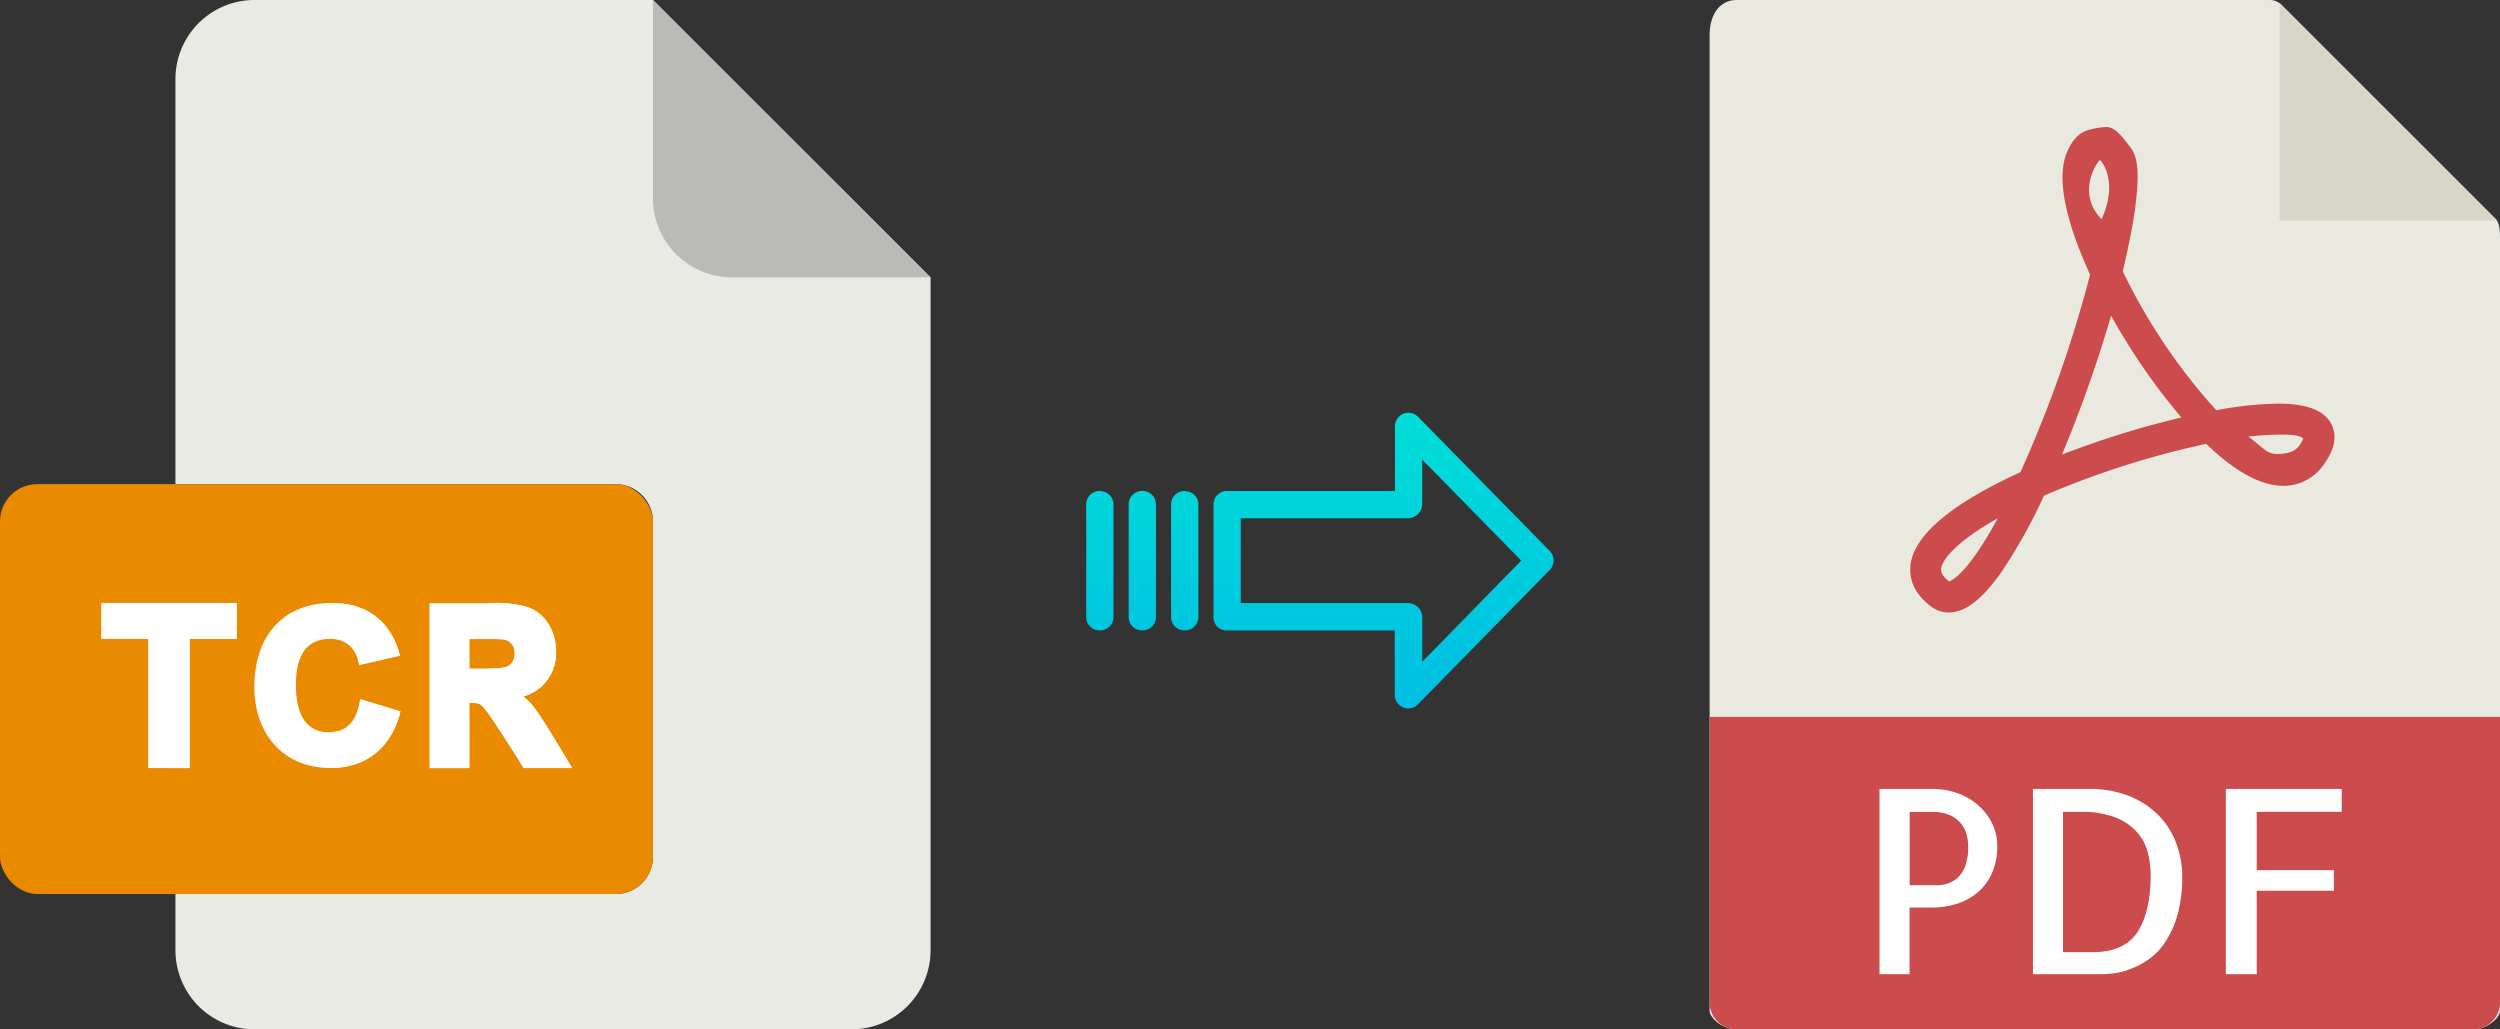
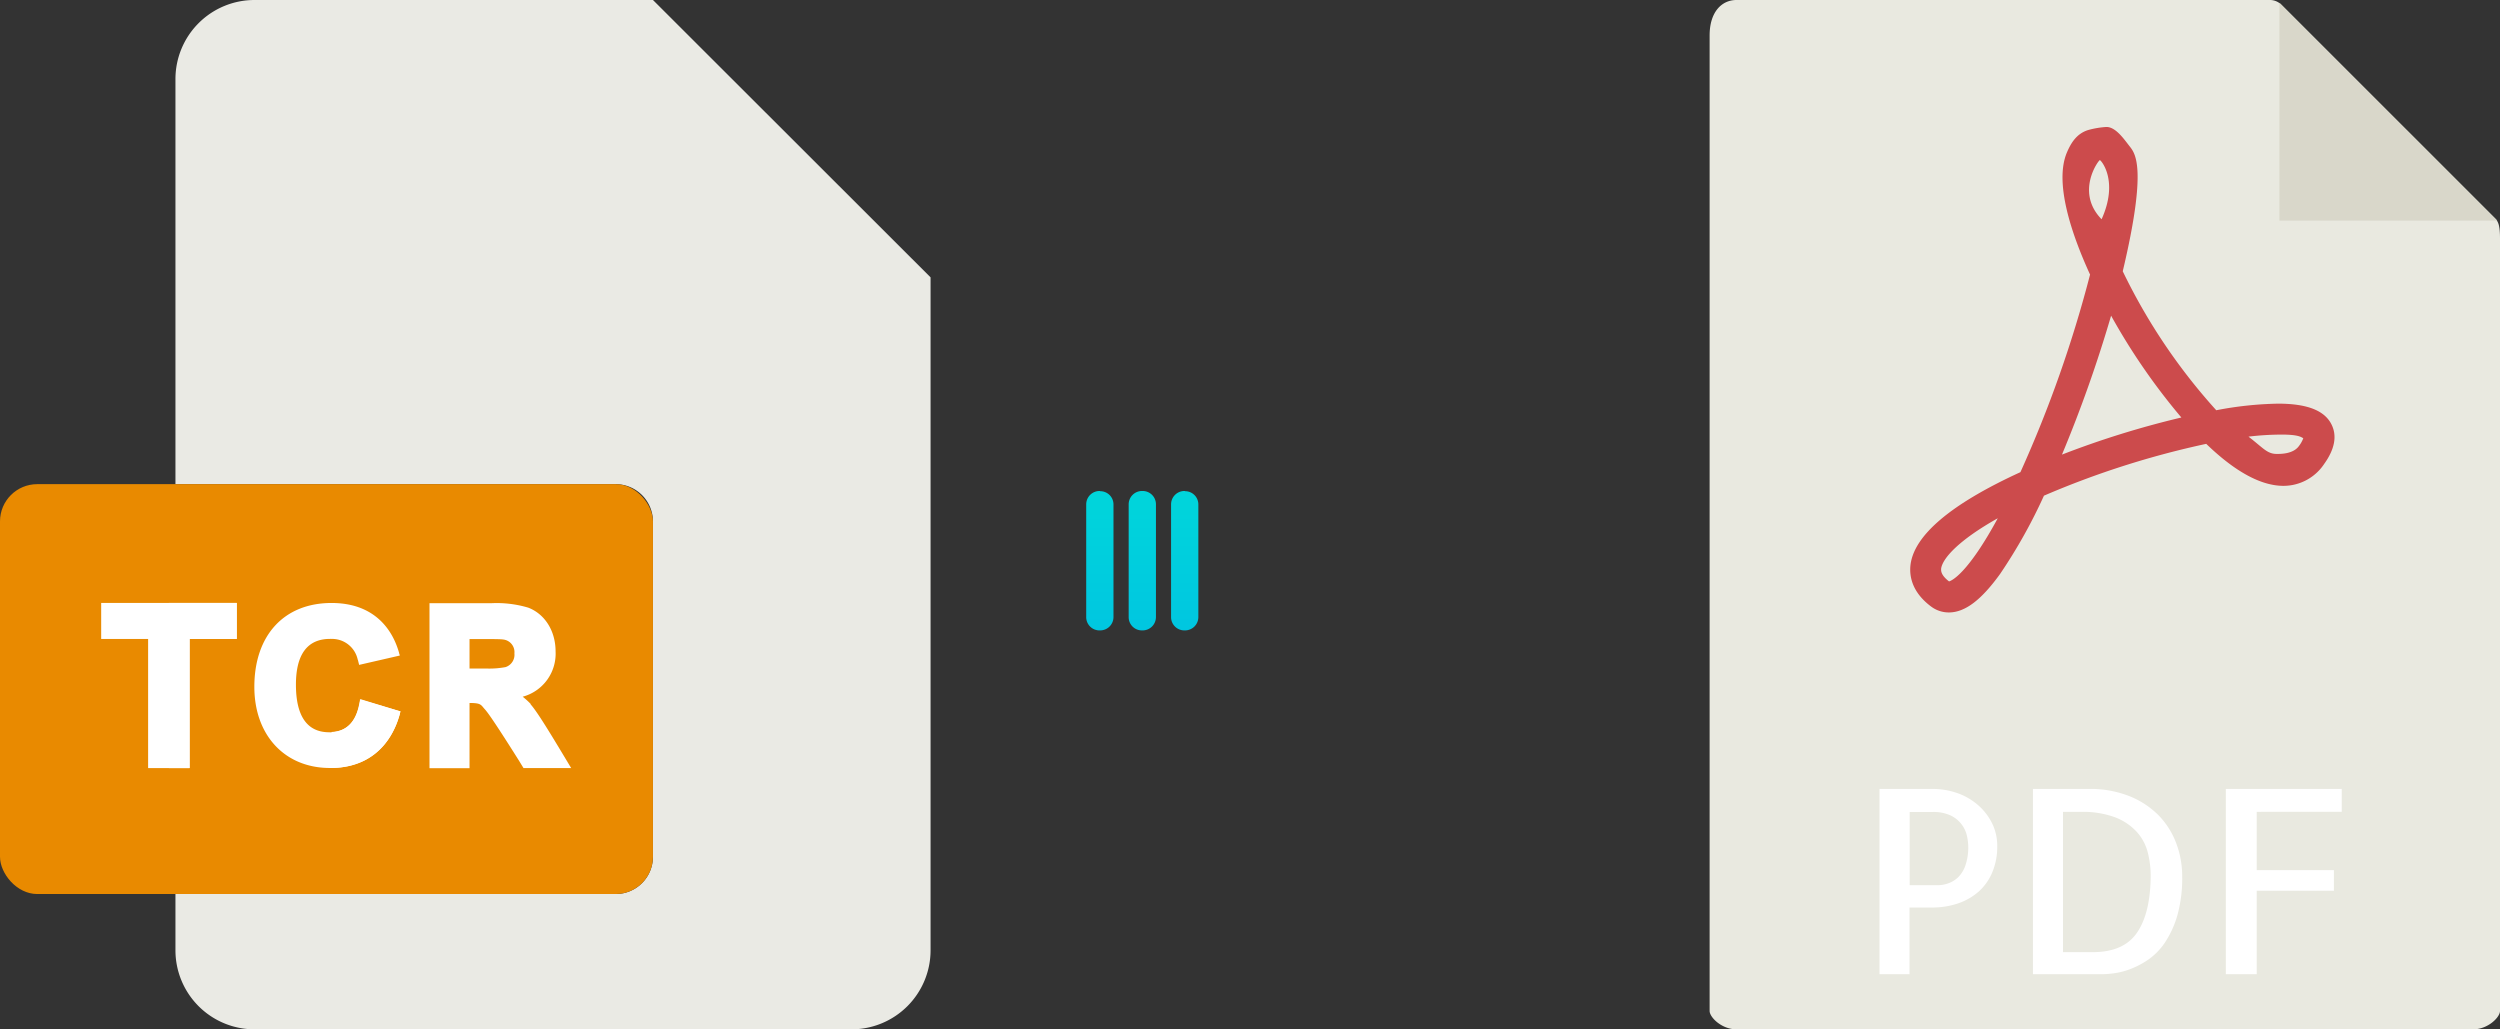
<svg xmlns="http://www.w3.org/2000/svg" xmlns:xlink="http://www.w3.org/1999/xlink" viewBox="0 0 485.75 200">
  <rect x="0" y="0" width="485.75" height="200" fill="#333333" stroke="none" />
  <defs>
    <style>.cls-1{fill:#e9e9e0;}.cls-2{fill:#d9d7ca;}.cls-3{fill:#cc4b4c;}.cls-4{fill:#fff;}.cls-5{fill:#eaeae4;}.cls-6{fill:#babab9;}.cls-7{fill:#e98a00;}.cls-8{fill:url(#linear-gradient);}.cls-9{fill:url(#linear-gradient-2);}.cls-10{fill:url(#linear-gradient-3);}.cls-11{fill:url(#linear-gradient-4);}</style>
    <linearGradient id="linear-gradient" x1="268.84" y1="136.51" x2="268.84" y2="17.31" gradientTransform="matrix(1, 0, 0, -1, 0, 186.59)" gradientUnits="userSpaceOnUse">
      <stop offset="0" stop-color="#00efd1" />
      <stop offset="1" stop-color="#00acea" />
    </linearGradient>
    <linearGradient id="linear-gradient-2" x1="230.19" y1="136.51" x2="230.19" y2="17.31" xlink:href="#linear-gradient" />
    <linearGradient id="linear-gradient-3" x1="221.94" y1="136.51" x2="221.94" y2="17.31" xlink:href="#linear-gradient" />
    <linearGradient id="linear-gradient-4" x1="213.7" y1="136.51" x2="213.7" y2="17.31" xlink:href="#linear-gradient" />
  </defs>
  <title>tcr to pdf</title>
  <g id="Layer_2" data-name="Layer 2">
    <g id="Layer_5_Image" data-name="Layer 5 Image">
      <path class="cls-1" d="M441.05,0H337.4c-2.88,0-5.22,2.34-5.22,6.88V196.43c0,1.23,2.34,3.57,5.22,3.57H480.52c2.89,0,5.23-2.34,5.23-3.57V46.35c0-2.49-.33-3.29-.92-3.88L443.27.92A3.14,3.14,0,0,0,441.05,0Z" />
      <polygon class="cls-2" points="442.89 0.54 442.89 42.86 485.21 42.86 442.89 0.54" />
      <path class="cls-3" d="M378.65,119h0a5.73,5.73,0,0,1-3.45-1.16c-3.72-2.79-4.22-5.89-4-8,.65-5.81,7.84-11.9,21.37-18.1a238.14,238.14,0,0,0,13.53-38.39c-3.56-7.76-7-17.82-4.5-23.72.88-2.07,2-3.66,4.05-4.34a16.94,16.94,0,0,1,3.63-.62c1.8,0,3.38,2.32,4.5,3.75s3.44,4.19-1.33,24.29a114,114,0,0,0,18.17,27,69.12,69.12,0,0,1,12-1.28c5.6,0,9,1.3,10.37,4,1.14,2.22.67,4.82-1.4,7.71a9.49,9.49,0,0,1-7.92,4.26c-4.35,0-9.4-2.75-15-8.16a170.39,170.39,0,0,0-31.53,10.07,102.39,102.39,0,0,1-8.51,15.19C384.94,116.62,381.78,119,378.65,119Zm9.51-18.3c-7.63,4.29-10.74,7.81-11,9.8,0,.33-.13,1.19,1.54,2.47C379.27,112.81,382.37,111.39,388.16,100.71Zm48.71-15.87c2.91,2.24,3.62,3.37,5.52,3.37.84,0,3.22,0,4.32-1.57a5.81,5.81,0,0,0,.82-1.48c-.44-.24-1-.71-4.19-.71A54.92,54.92,0,0,0,436.87,84.84Zm-26.68-23.5a257.63,257.63,0,0,1-9.55,27,176.33,176.33,0,0,1,23.2-7.21A122.61,122.61,0,0,1,410.19,61.34ZM408,31.11c-.35.12-4.75,6.28.34,11.49C411.75,35.05,408.17,31.06,408,31.11Z" />
-       <path class="cls-3" d="M480.52,200H337.4a5.23,5.23,0,0,1-5.22-5.23V139.29H485.75v55.48A5.23,5.23,0,0,1,480.52,200Z" />
      <path class="cls-4" d="M371.05,189.29h-5.86v-36h10.35a14.52,14.52,0,0,1,4.54.73,12.25,12.25,0,0,1,4,2.2,11.39,11.39,0,0,1,2.88,3.54,9.8,9.8,0,0,1,1.1,4.66,12.71,12.71,0,0,1-.93,5,10.41,10.41,0,0,1-2.59,3.74,11.8,11.8,0,0,1-4,2.34,15.5,15.5,0,0,1-5.18.83h-4.34v13Zm0-31.55V172h5.37a6.33,6.33,0,0,0,2.13-.37,5.39,5.39,0,0,0,1.93-1.19,6,6,0,0,0,1.41-2.32,10.89,10.89,0,0,0,.54-3.69,10.08,10.08,0,0,0-.25-2,5.66,5.66,0,0,0-1-2.2,5.84,5.84,0,0,0-2.12-1.76,7.93,7.93,0,0,0-3.62-.7h-4.39Z" />
      <path class="cls-4" d="M424,170.29a26.71,26.71,0,0,1-.95,7.6,19,19,0,0,1-2.42,5.27,12.54,12.54,0,0,1-3.3,3.35,16.64,16.64,0,0,1-3.54,1.83,14.21,14.21,0,0,1-3.12.78,20.67,20.67,0,0,1-2.1.17H395v-36h10.84a20.59,20.59,0,0,1,8,1.44,16.62,16.62,0,0,1,5.71,3.83A15.62,15.62,0,0,1,422.9,164,18.06,18.06,0,0,1,424,170.29ZM406.65,185q6,0,8.59-3.81t2.64-11a18.62,18.62,0,0,0-.54-4.45,9.48,9.48,0,0,0-2.07-4,11.08,11.08,0,0,0-4.18-2.89,18.05,18.05,0,0,0-6.84-1.1h-3.41V185Z" />
      <path class="cls-4" d="M438.48,157.74v11.33h15v4h-15v16.22h-6v-36H455v4.44Z" />
    </g>
    <g id="Layer_2-2" data-name="Layer 2">
      <path class="cls-5" d="M119.62,173.71H34.09v10.93A15.36,15.36,0,0,0,49.45,200h116a15.37,15.37,0,0,0,15.36-15.36V53.89L126.87,0H49.45A15.36,15.36,0,0,0,34.09,15.36V94.07h85.53a7.25,7.25,0,0,1,7.25,7.24h0v65.16A7.25,7.25,0,0,1,119.62,173.71Z" />
-       <path class="cls-6" d="M180.76,53.89,126.87,0V38.53a15.36,15.36,0,0,0,15.36,15.36h38.53Z" />
      <rect class="cls-7" y="94.07" width="126.87" height="79.64" rx="7.24" />
      <g id="T">
        <path class="cls-4" d="M36.86,149.24V124.15H46v-7H19.66v7h9.12v25.09Z" />
        <path class="cls-4" d="M32.81,149.24h4V124.15H46v-7H32.81Z" />
      </g>
      <g id="C">
        <path class="cls-4" d="M77.82,138.23a1.86,1.86,0,0,0-.11.39l-.06.23c-.64,2.27-3.21,10.2-13.2,10.37a1.94,1.94,0,0,1-.34,0c-8.79,0-14.69-6.38-14.69-15.77,0-10,5.77-16.29,15-16.29h0c10.1,0,12.52,7.6,13.12,9.68q0,.12.06.21c.06.19.07.3.09.32l-7.92,1.82c0-.06-.06-.3-.15-.64a1.86,1.86,0,0,0-.12-.41,5.1,5.1,0,0,0-5.12-4,1.23,1.23,0,0,0-.27,0c-4.37,0-6.61,3-6.61,8.88,0,6.14,2.18,9.26,6.48,9.26a1.36,1.36,0,0,0,.4,0c4.84-.22,5.31-5.12,5.56-6.21a.91.91,0,0,1,0-.17Z" />
        <path class="cls-4" d="M77.82,138.23a1.86,1.86,0,0,0-.11.39l-.06.23c-.64,2.27-3.21,10.2-13.2,10.37v-7c4.84-.22,5.31-5.12,5.56-6.21a.91.91,0,0,1,0-.17Z" />
-         <path class="cls-4" d="M77.76,127.39l-7.92,1.82c0-.06-.06-.3-.15-.64a1.86,1.86,0,0,0-.12-.41,5.1,5.1,0,0,0-5.12-4s0-6.39,0-7h0c10.1,0,12.52,7.6,13.12,9.68q0,.12.06.21C77.73,127.26,77.74,127.37,77.76,127.39Z" />
      </g>
      <g id="R">
        <path class="cls-4" d="M98.22,129.62a17.07,17.07,0,0,1-3.5.28c-1.33,0-2.69,0-3.49,0v-5.73c.8,0,2.19,0,3.49,0,.55,0,2.52,0,3,.08a2.46,2.46,0,0,1,2.23,2.7A2.52,2.52,0,0,1,98.22,129.62Zm4.92,7.19v0a14.89,14.89,0,0,0-1.58-1.44,8.66,8.66,0,0,0,6.39-8.79c0-4-2.09-7.27-5.3-8.51a21.48,21.48,0,0,0-7.14-.87H83.45v32.06h7.78V136.59c2.3,0,2.18.36,3,1.25.13.14.29.35.49.61,1.31,1.74,4.4,6.62,6,9.16.06.08-.14-.23,1,1.63h9.26c-3.81-6.35-6.55-10.92-7.92-12.43Z" />
-         <path class="cls-4" d="M111.06,149.24H101.8c-1.17-1.83-1-1.57-1-1.63-1.63-2.54-4.72-7.42-6-9.16V129.9a17.07,17.07,0,0,0,3.5-.28,2.52,2.52,0,0,0,1.76-2.69,2.46,2.46,0,0,0-2.23-2.7c-.51-.07-2.48-.08-3-.08v-7h.79a21.48,21.48,0,0,1,7.14.87c3.21,1.24,5.3,4.56,5.3,8.51a8.66,8.66,0,0,1-6.39,8.79,14.89,14.89,0,0,1,1.58,1.44v0c1.37,1.51,4.11,6.08,7.92,12.43Z" />
      </g>
    </g>
    <g id="Layer_3" data-name="Layer 3">
-       <path class="cls-8" d="M275.54,81a2.61,2.61,0,0,0-3.7-.06,2.64,2.64,0,0,0-.8,1.91V95.4h-32.6A2.6,2.6,0,0,0,235.79,98v22a2.5,2.5,0,0,0,.77,1.8,2.61,2.61,0,0,0,1.88.7H271V135a2.63,2.63,0,0,0,1.63,2.45,2.57,2.57,0,0,0,1,.2,2.61,2.61,0,0,0,1.88-.8l25.6-26.1a2.65,2.65,0,0,0,0-3.71Zm.81,47.58v-8.63a2.8,2.8,0,0,0-2.7-2.77H241.08V100.7h32.56a2.8,2.8,0,0,0,2.7-2.77V89.3l19.23,19.62Z" />
      <path class="cls-9" d="M230.2,95.4h0A2.6,2.6,0,0,0,227.54,98v21.93a2.58,2.58,0,0,0,2.58,2.56h.07a2.6,2.6,0,0,0,2.65-2.55V98a2.57,2.57,0,0,0-2.58-2.56Z" />
      <path class="cls-10" d="M222,95.4h0A2.6,2.6,0,0,0,219.3,98v21.93a2.57,2.57,0,0,0,2.58,2.56h.07a2.6,2.6,0,0,0,2.65-2.55V98A2.58,2.58,0,0,0,222,95.4Z" />
      <path class="cls-11" d="M213.71,95.4h0A2.6,2.6,0,0,0,211.05,98v21.93a2.58,2.58,0,0,0,2.58,2.56h.07a2.6,2.6,0,0,0,2.65-2.55V98a2.57,2.57,0,0,0-2.58-2.56Z" />
    </g>
  </g>
</svg>